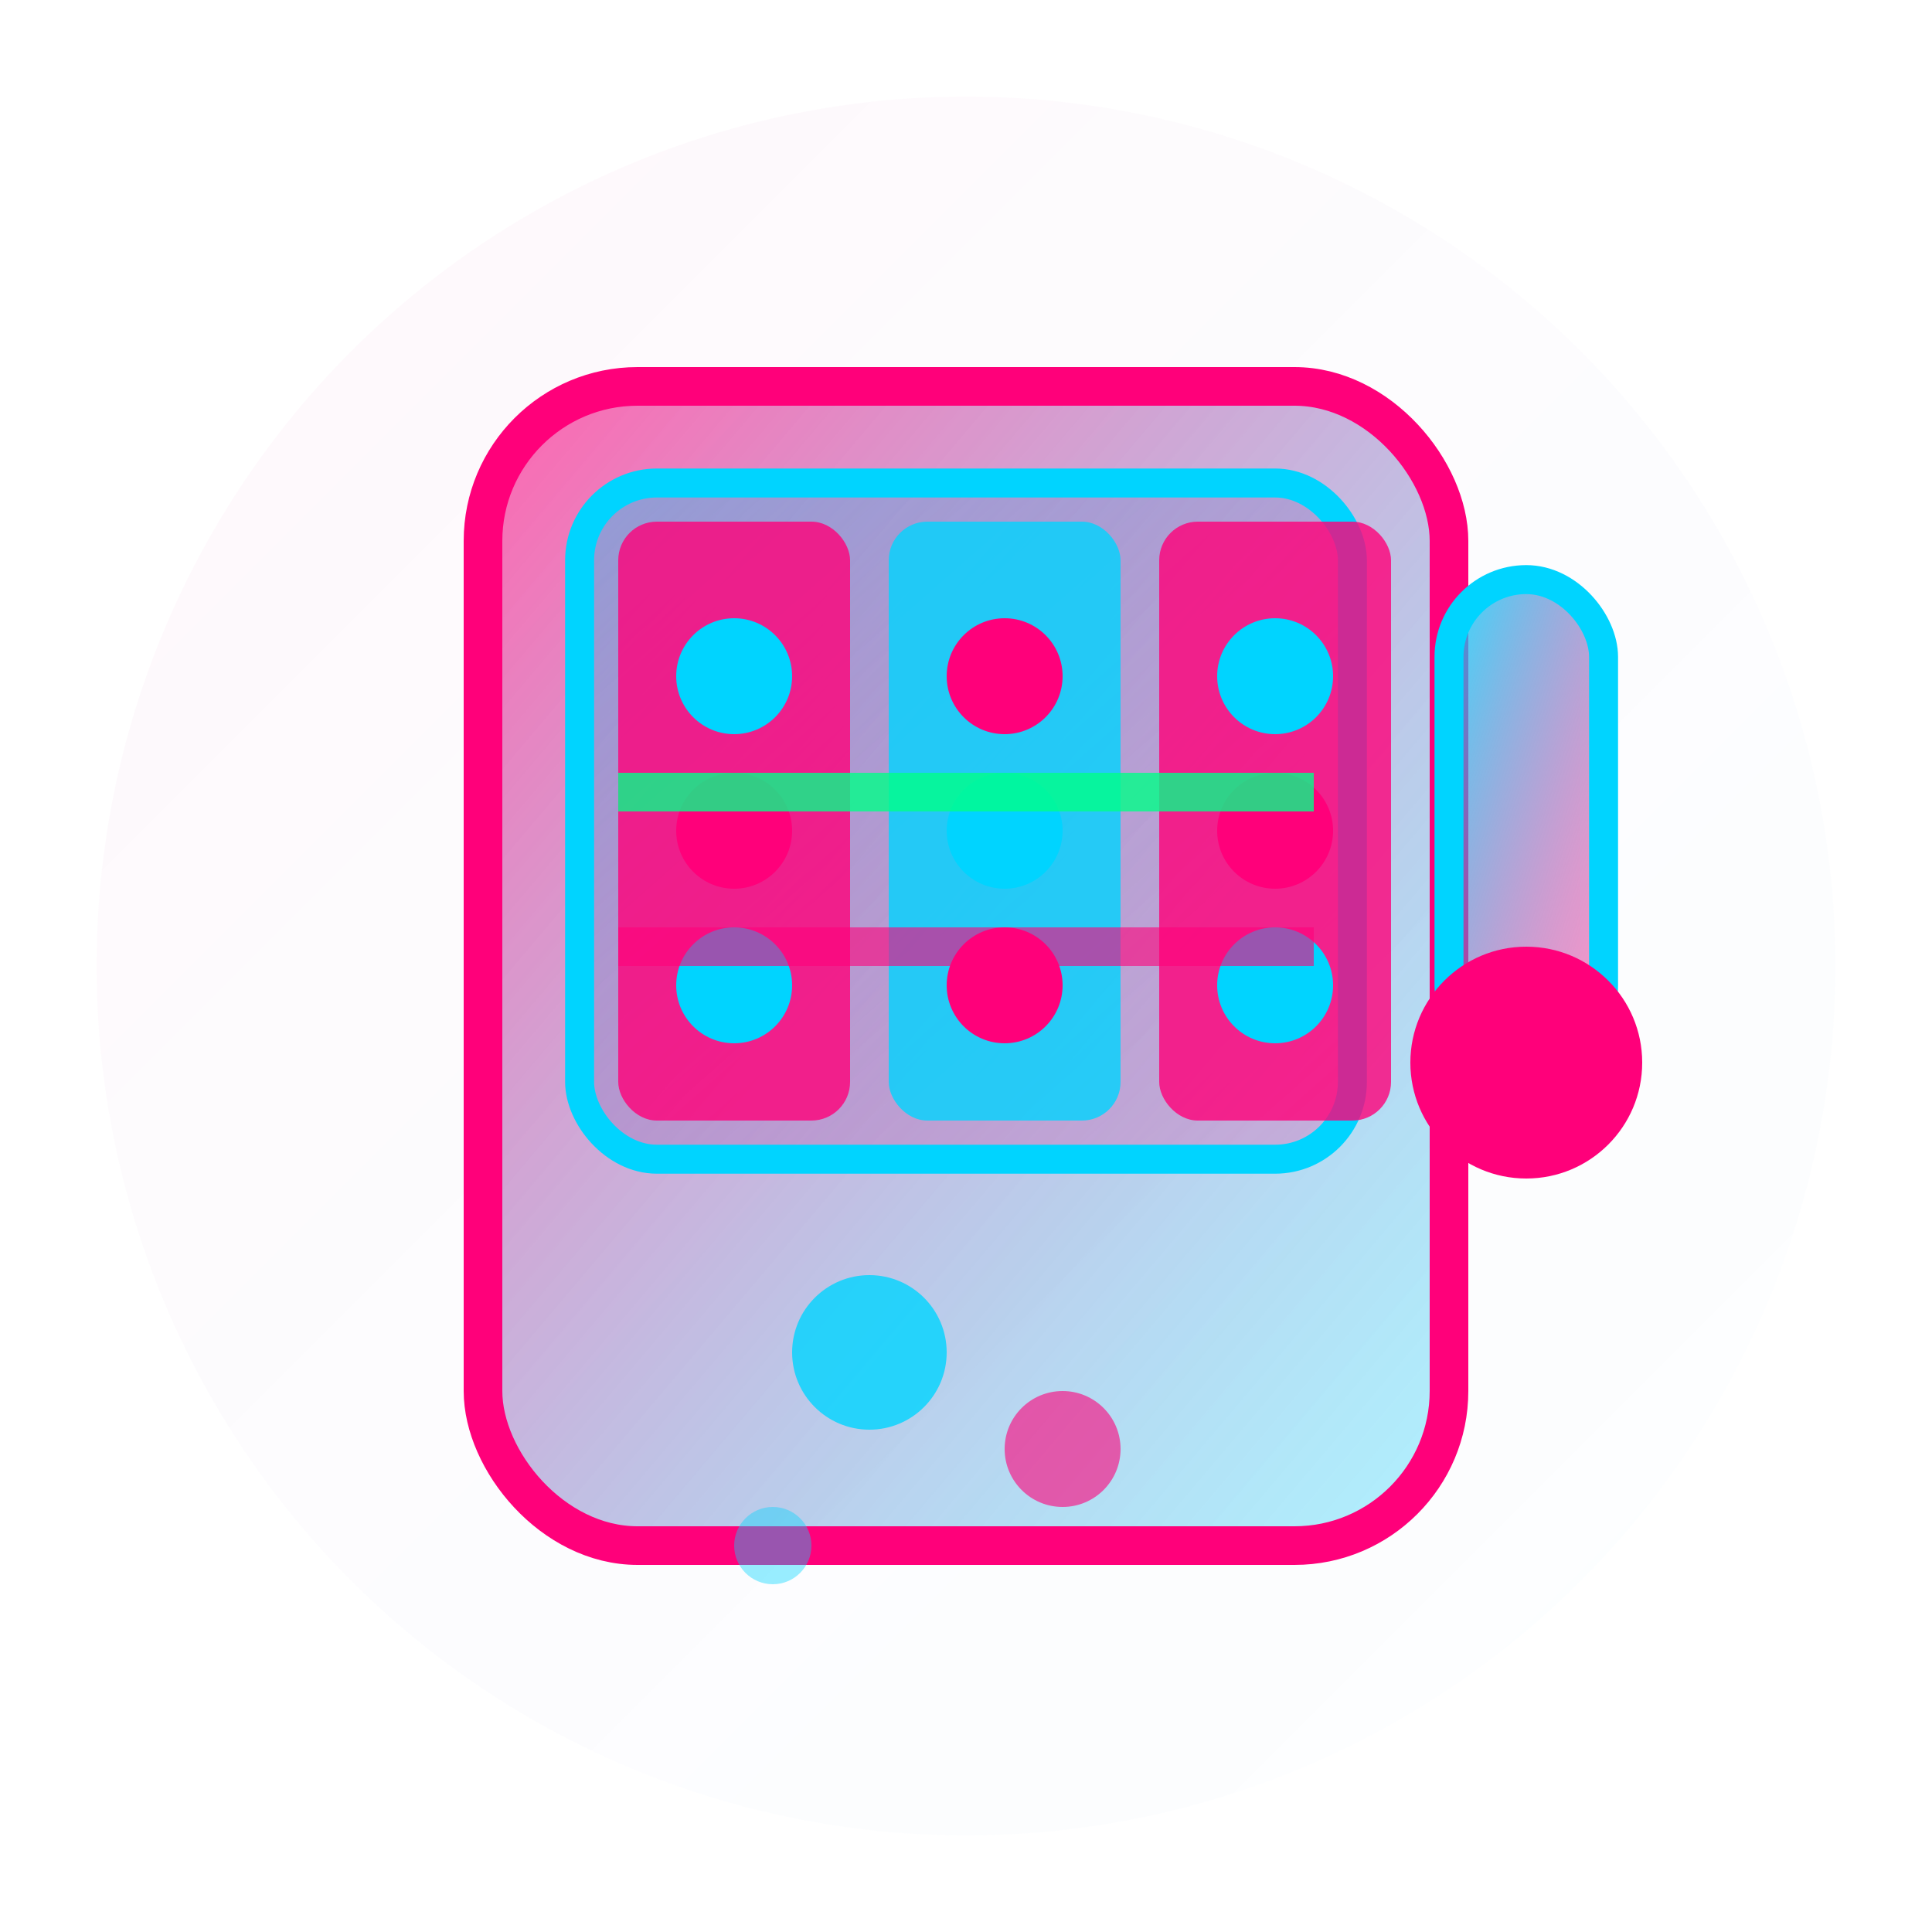
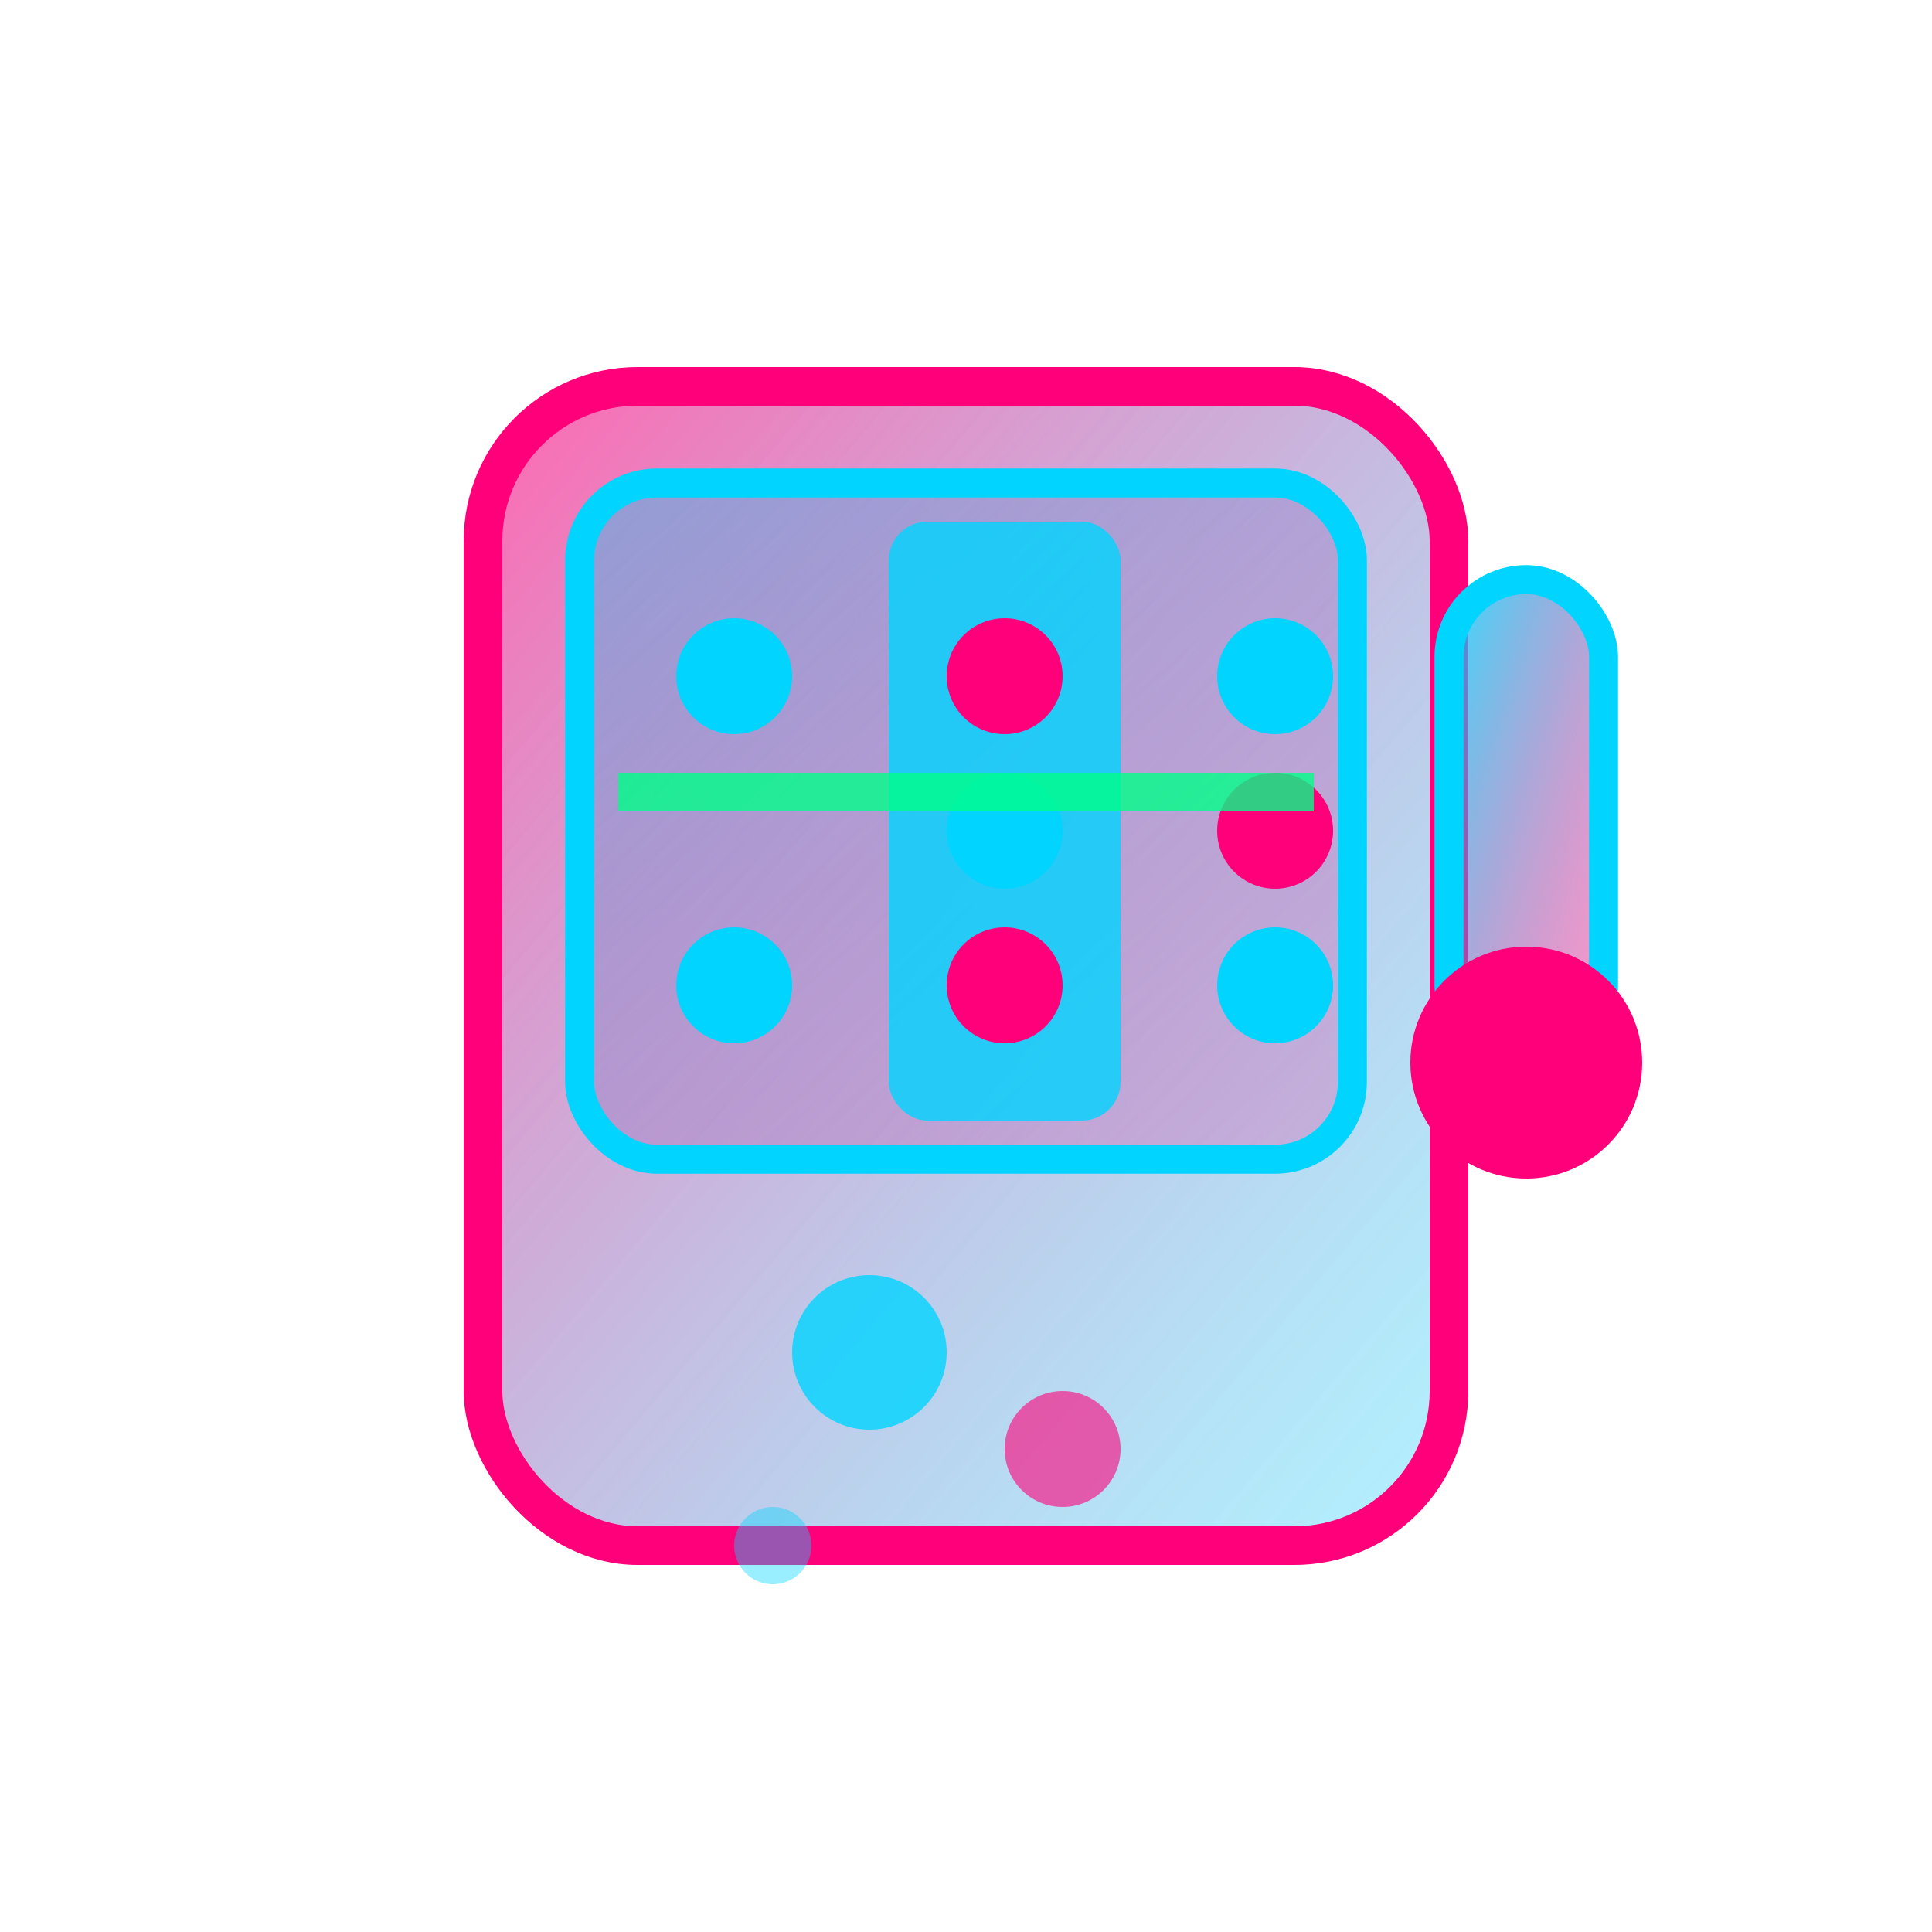
<svg xmlns="http://www.w3.org/2000/svg" viewBox="0 0 100 100" fill="none">
-   <circle cx="50" cy="50" r="45" fill="url(#slotsGradient)" opacity="0.1" />
  <rect x="25" y="20" width="50" height="60" rx="8" fill="url(#machineGradient)" stroke="#FF007A" stroke-width="2" />
  <rect x="30" y="25" width="40" height="35" rx="4" fill="url(#screenGradient)" stroke="#00D4FF" stroke-width="1.5" />
-   <rect x="32" y="27" width="12" height="31" rx="2" fill="#FF007A" opacity="0.8" />
  <rect x="46" y="27" width="12" height="31" rx="2" fill="#00D4FF" opacity="0.8" />
-   <rect x="60" y="27" width="12" height="31" rx="2" fill="#FF007A" opacity="0.8" />
  <circle cx="38" cy="35" r="3" fill="#00D4FF" />
  <circle cx="52" cy="35" r="3" fill="#FF007A" />
  <circle cx="66" cy="35" r="3" fill="#00D4FF" />
-   <circle cx="38" cy="43" r="3" fill="#FF007A" />
  <circle cx="52" cy="43" r="3" fill="#00D4FF" />
  <circle cx="66" cy="43" r="3" fill="#FF007A" />
  <circle cx="38" cy="51" r="3" fill="#00D4FF" />
  <circle cx="52" cy="51" r="3" fill="#FF007A" />
  <circle cx="66" cy="51" r="3" fill="#00D4FF" />
  <rect x="75" y="30" width="8" height="25" rx="4" fill="url(#leverGradient)" stroke="#00D4FF" stroke-width="1.5" />
  <circle cx="79" cy="55" r="6" fill="#FF007A" />
  <circle cx="45" cy="70" r="4" fill="#00D4FF" opacity="0.8" />
  <circle cx="55" cy="75" r="3" fill="#FF007A" opacity="0.6" />
  <circle cx="40" cy="80" r="2" fill="#00D4FF" opacity="0.4" />
  <line x1="32" y1="41" x2="68" y2="41" stroke="#00FF88" stroke-width="2" opacity="0.8" />
-   <line x1="32" y1="49" x2="68" y2="49" stroke="#FF007A" stroke-width="2" opacity="0.6" />
  <defs>
    <linearGradient id="slotsGradient" x1="0%" y1="0%" x2="100%" y2="100%">
      <stop offset="0%" style="stop-color:#FF007A;stop-opacity:0.3" />
      <stop offset="100%" style="stop-color:#00D4FF;stop-opacity:0.1" />
    </linearGradient>
    <linearGradient id="machineGradient" x1="0%" y1="0%" x2="100%" y2="100%">
      <stop offset="0%" style="stop-color:#FF007A;stop-opacity:0.6" />
      <stop offset="100%" style="stop-color:#00D4FF;stop-opacity:0.3" />
    </linearGradient>
    <linearGradient id="screenGradient" x1="0%" y1="0%" x2="100%" y2="100%">
      <stop offset="0%" style="stop-color:#00D4FF;stop-opacity:0.4" />
      <stop offset="100%" style="stop-color:#FF007A;stop-opacity:0.2" />
    </linearGradient>
    <linearGradient id="leverGradient" x1="0%" y1="0%" x2="100%" y2="100%">
      <stop offset="0%" style="stop-color:#00D4FF;stop-opacity:0.8" />
      <stop offset="100%" style="stop-color:#FF007A;stop-opacity:0.4" />
    </linearGradient>
  </defs>
</svg>